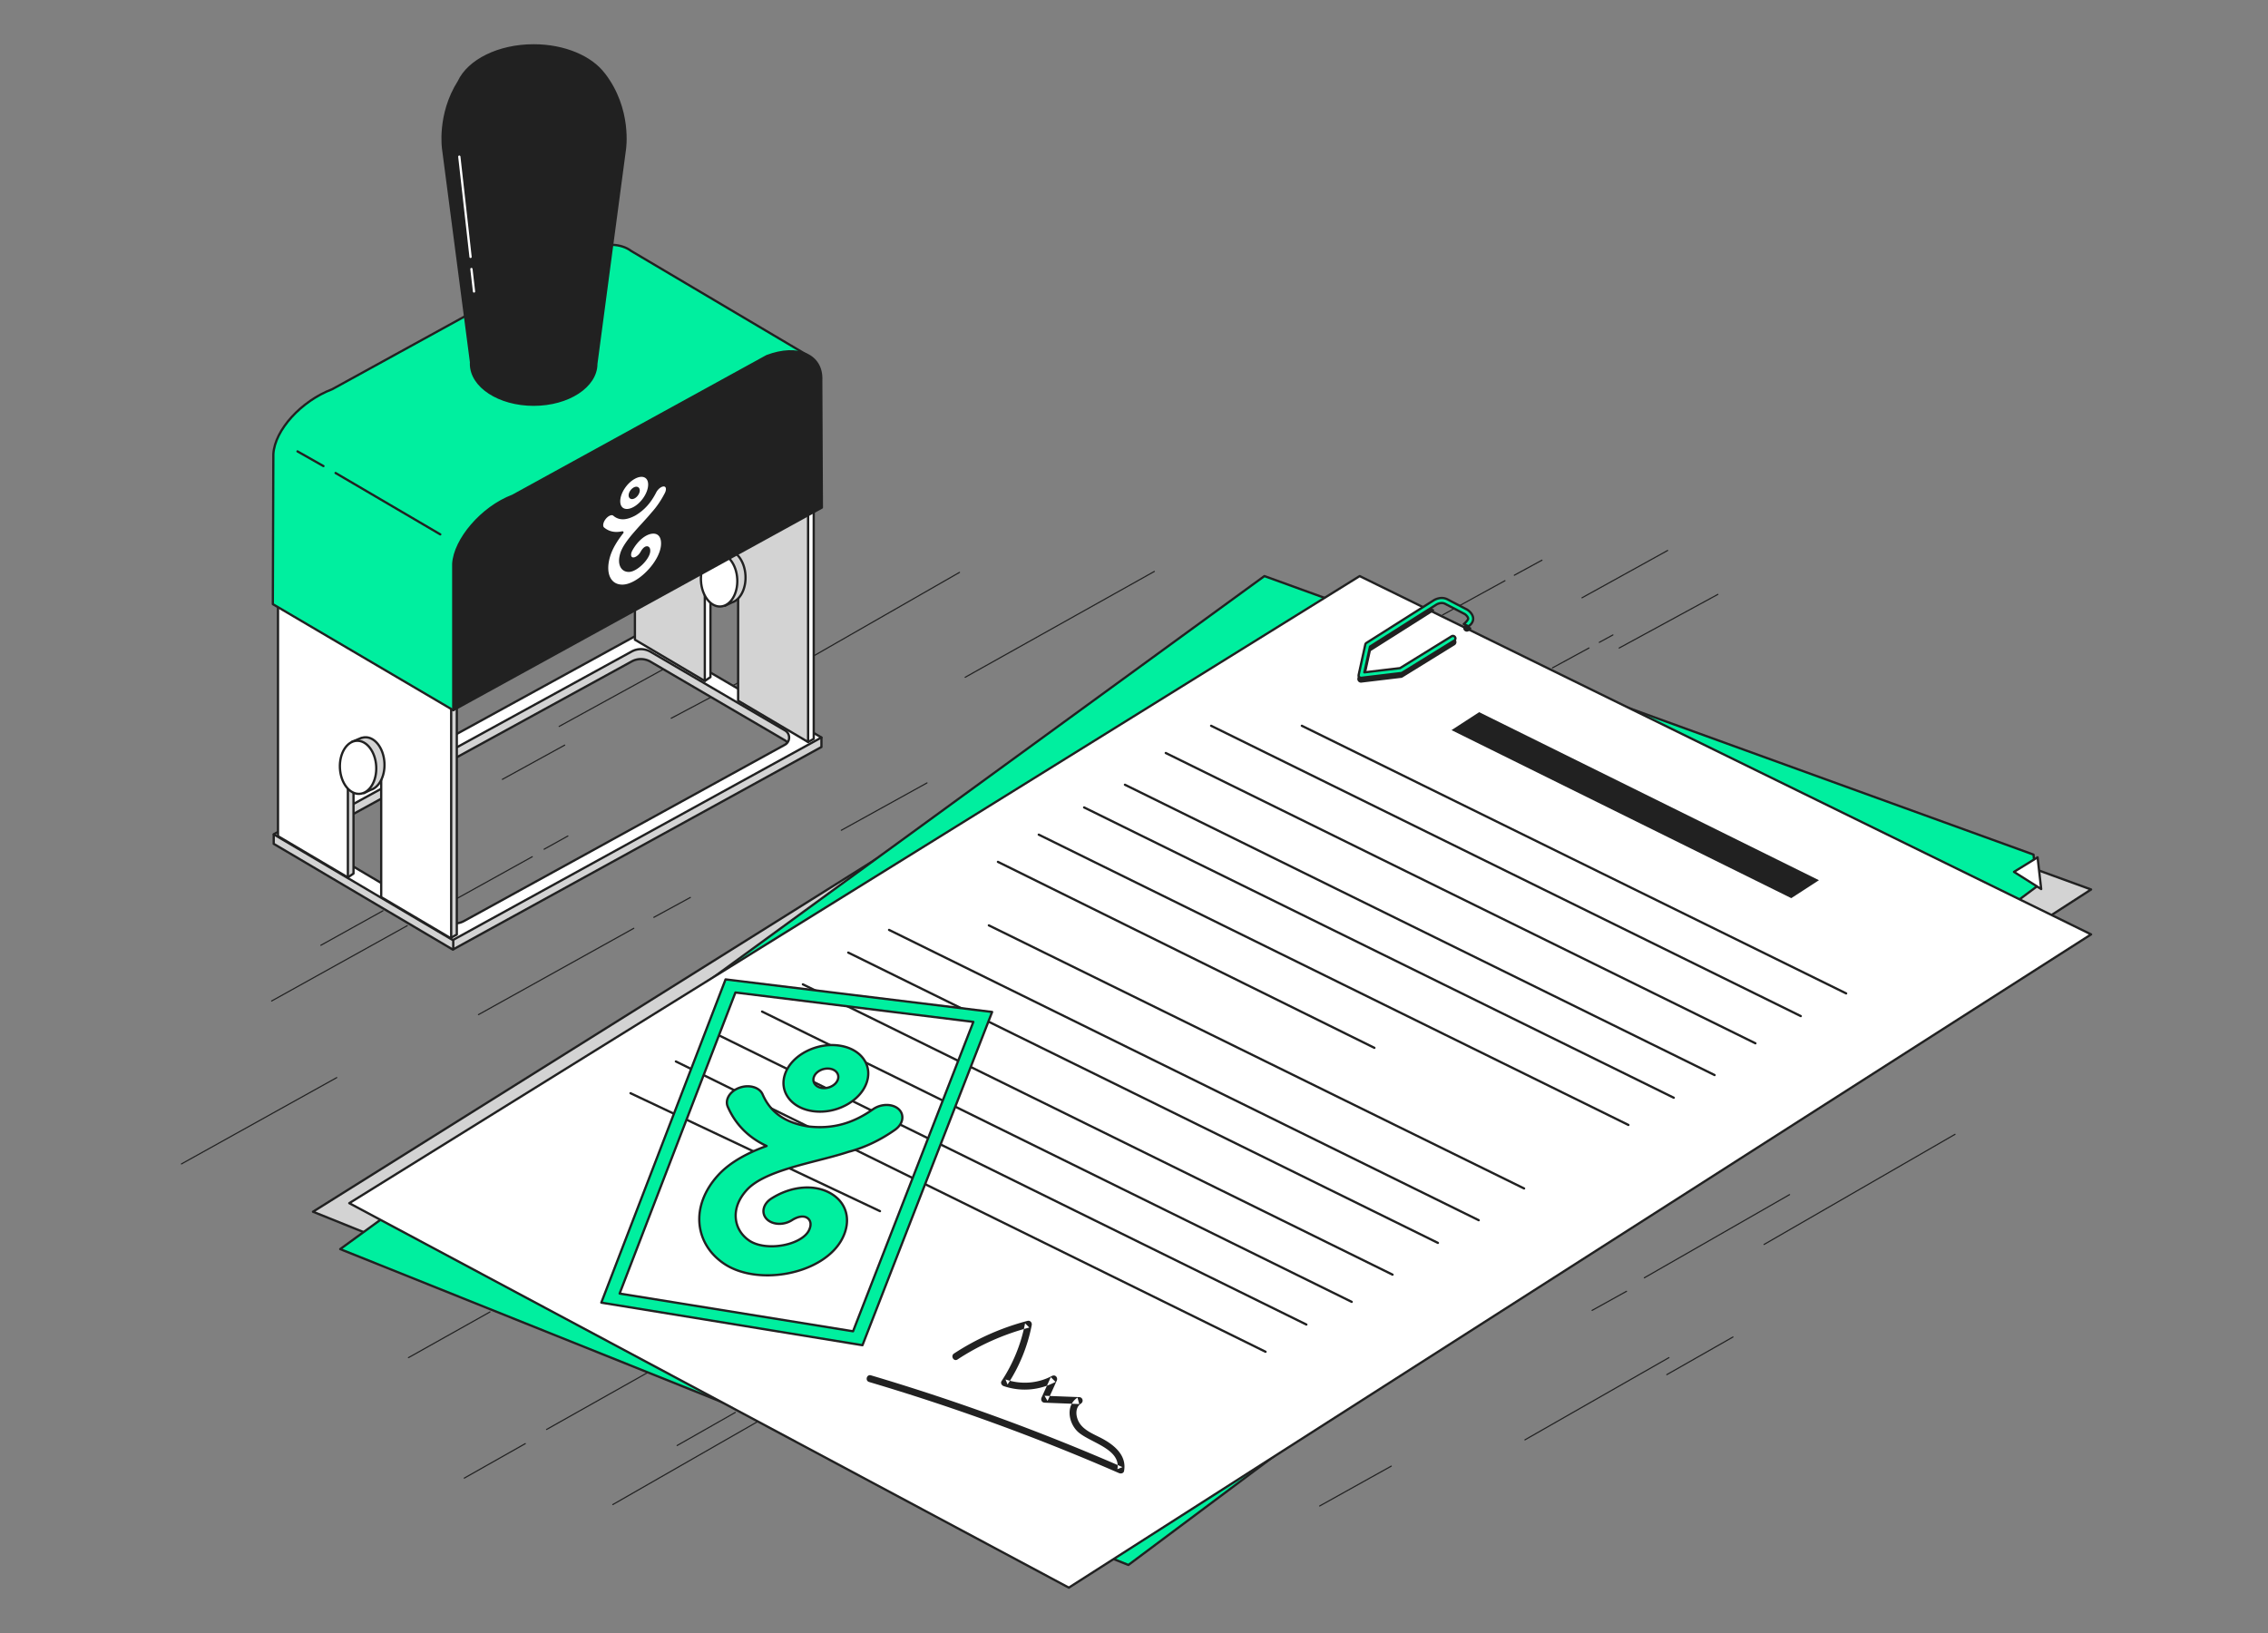
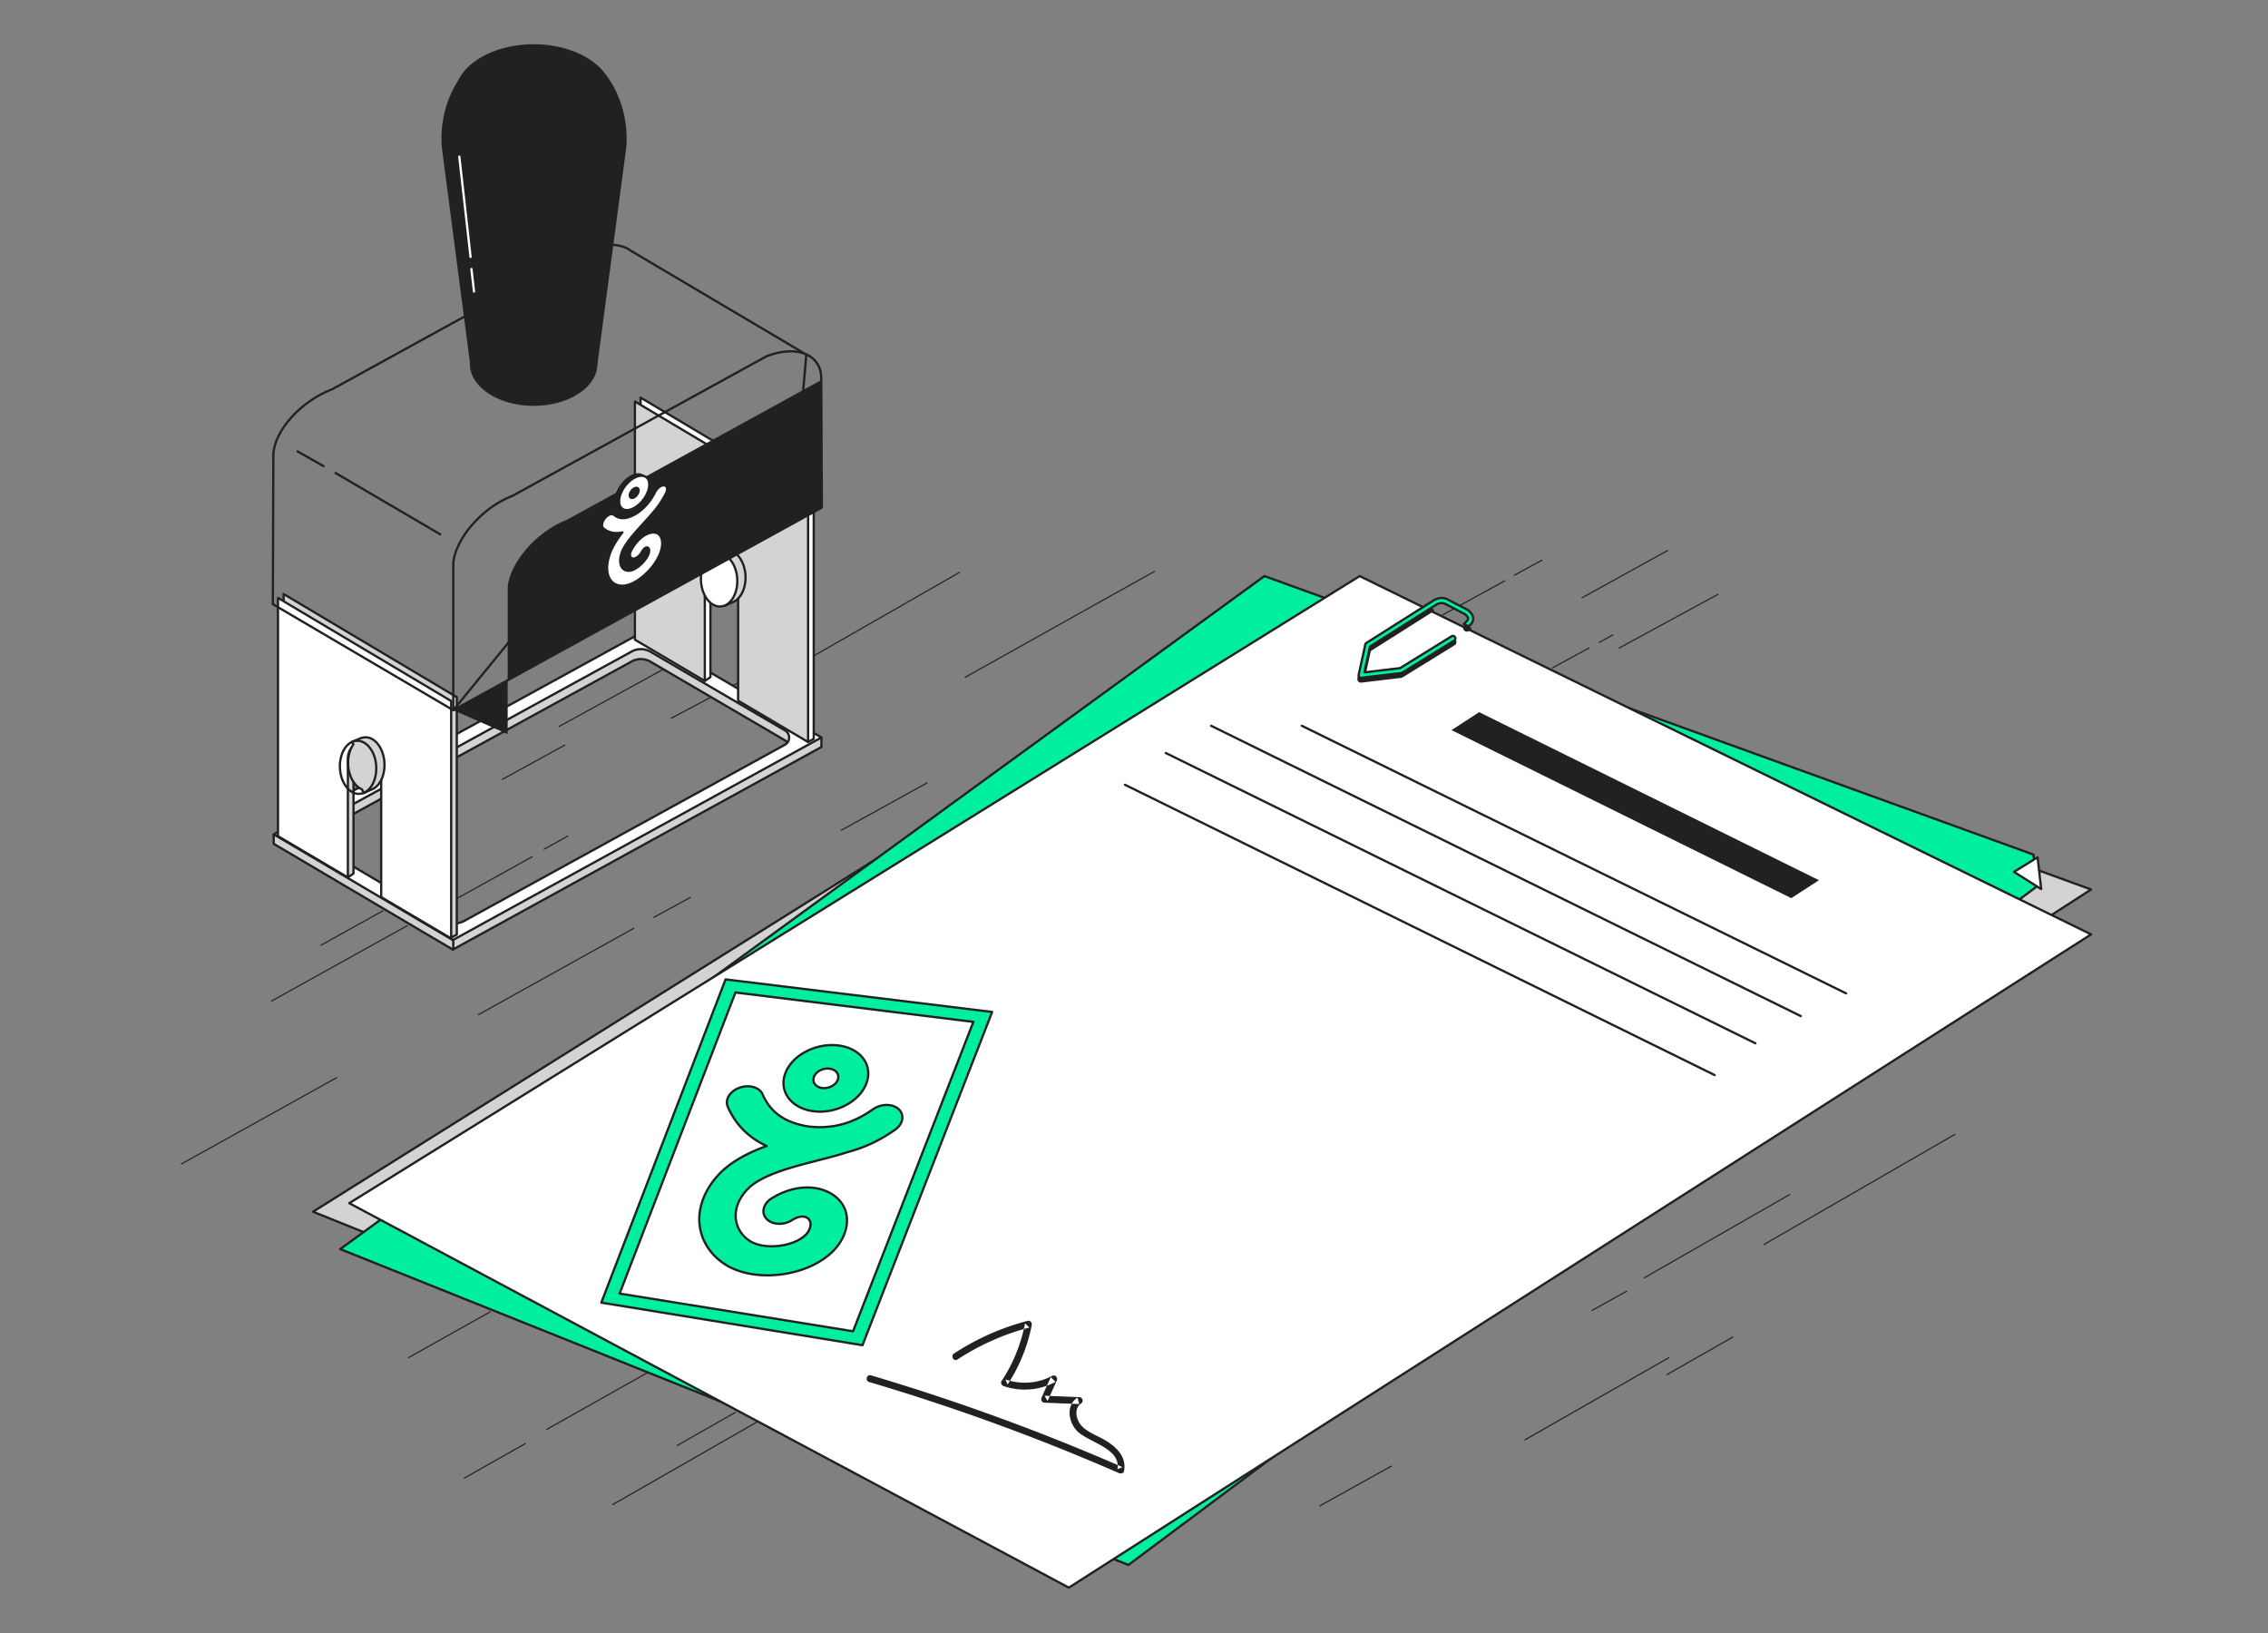
<svg xmlns="http://www.w3.org/2000/svg" width="500" height="360">
  <rect width="100%" height="100%" fill="#808080" stroke="none" />
  <g fill="none" fill-rule="evenodd">
    <path fill="#D3D3D3" d="M69 267.128 242.602 337 461 196.09 284.782 132z" />
    <path stroke="#212121" stroke-width=".5" stroke-linecap="round" stroke-linejoin="round" d="M461 196.091 284.782 132 69 267.128 242.602 337z" />
    <path fill="#00EF9F" d="M448.305 188.398 278.748 127 75 275.37 248.762 345 449 195.447z" />
    <path stroke="#212121" stroke-width=".5" stroke-linecap="round" stroke-linejoin="round" d="M448.305 188.398 278.748 127 75 275.37 248.762 345 449 195.447z" />
    <path fill="#FFF" d="M77 265.243 235.635 350 461 205.99 299.748 127z" />
    <path stroke="#212121" stroke-width=".5" stroke-linecap="round" stroke-linejoin="round" d="M461 205.989 299.748 127 77 265.242 235.635 350z" />
    <path fill="#FFF" d="M449.205 189 444 192.206l6 3.794z" />
    <path stroke="#212121" stroke-width=".5" stroke-linecap="round" stroke-linejoin="round" d="M449.205 189 444 192.206l6 3.794zM287 160l120 59m-140-59 130 64m-140-58 130 64m-139-57 130 64" />
    <path fill="#212121" d="M394.904 198 320 160.956l6.096-3.956L401 194.045z" />
-     <path stroke="#212121" stroke-width=".5" stroke-linecap="round" stroke-linejoin="round" d="m239 178 130 64m-140-58 130 64m-139-58 83 41m-85-27 118 58m-140-57 130 64m-139-59 130 64m-140-57 130 64m-139-58 130 64m-140-59 130 64m-139-58 130 64m-140-57 55 26" />
    <path d="M192.451 244.546c1.783-1.258 4.322-1.273 5.669-.029 1.346 1.245.989 3.28-.795 4.54-3.252 2.295-6.69 3.926-10.242 4.861-2.056.68-4.322 1.266-6.713 1.88-2.072.533-4.215 1.081-6.256 1.705-4.804 1.461-7.82 3.003-9.497 4.856-2.232 2.465-2.54 4.75-2.403 6.234.179 1.978 1.23 3.716 2.955 4.893 1.73 1.18 4.616 1.572 7.535 1.018 2.7-.516 4.845-1.741 5.598-3.194.76-1.47.297-2.438-.391-2.855-.806-.488-2.02-.29-3.329.543-1.836 1.166-4.333 1.037-5.577-.286-1.245-1.32-.767-3.333 1.069-4.498 4.404-2.8 9.59-3.217 13.204-1.048 3.486 2.1 4.425 5.995 2.396 9.916-1.927 3.722-6.436 6.582-12.058 7.647-5.353 1.005-10.612.177-14.076-2.206-3.113-2.13-5.004-5.224-5.326-8.711-.339-3.63 1.1-7.422 4.061-10.687 2.854-3.15 7.05-5.153 10.732-6.49a19.19 19.19 0 0 1-1.863-.99c-3.024-1.826-5.277-4.4-6.698-7.648-.69-1.568.469-3.452 2.59-4.208 2.12-.76 4.4-.103 5.087 1.468.994 2.275 2.448 3.965 4.447 5.166 1.516.913 3.356 1.538 5.62 1.908 2.305.26 4.416.181 6.45-.246a18.834 18.834 0 0 0 1.205-.295c2.246-.634 4.419-1.7 6.606-3.244m-12.817-5.566c.34.468.91.777 1.61.87a3.566 3.566 0 0 0 2.092-.377c.65-.336 1.13-.835 1.35-1.405.22-.57.154-1.14-.185-1.607-.339-.468-.91-.776-1.611-.867a3.584 3.584 0 0 0-2.093.38c-.651.337-1.13.833-1.35 1.402-.219.567-.152 1.137.187 1.604m-1.897-7.196c2.213-1.147 4.746-1.61 7.13-1.304 2.386.306 4.336 1.348 5.491 2.938 1.153 1.592 1.374 3.54.62 5.483-.753 1.944-2.386 3.646-4.6 4.792-2.21 1.144-4.737 1.595-7.112 1.271-2.376-.324-4.319-1.38-5.472-2.972-1.155-1.59-1.382-3.524-.639-5.449.743-1.926 2.37-3.615 4.582-4.76" fill="#00EF9F" />
    <path d="M192.451 244.546c1.783-1.258 4.322-1.273 5.669-.029 1.346 1.245.989 3.28-.795 4.54-3.252 2.295-6.69 3.926-10.242 4.861-2.056.68-4.322 1.266-6.713 1.88-2.072.533-4.215 1.081-6.256 1.705-4.804 1.461-7.82 3.003-9.497 4.856-2.232 2.465-2.54 4.75-2.403 6.234.179 1.978 1.23 3.716 2.955 4.893 1.73 1.18 4.616 1.572 7.535 1.018 2.7-.516 4.845-1.741 5.598-3.194.76-1.47.297-2.438-.391-2.855-.806-.488-2.02-.29-3.329.543-1.836 1.166-4.333 1.037-5.577-.286-1.245-1.32-.767-3.333 1.069-4.498 4.404-2.8 9.59-3.217 13.204-1.048 3.486 2.1 4.425 5.995 2.396 9.916-1.927 3.722-6.436 6.582-12.058 7.647-5.353 1.005-10.612.177-14.076-2.206-3.113-2.13-5.004-5.224-5.326-8.711-.339-3.63 1.1-7.422 4.061-10.687 2.854-3.15 7.05-5.153 10.732-6.49a19.19 19.19 0 0 1-1.863-.99c-3.024-1.826-5.277-4.4-6.698-7.648-.69-1.568.469-3.452 2.59-4.208 2.12-.76 4.4-.103 5.087 1.468.994 2.275 2.448 3.965 4.447 5.166 1.516.913 3.356 1.538 5.62 1.908 2.305.26 4.416.181 6.45-.246a18.834 18.834 0 0 0 1.205-.295c2.246-.634 4.419-1.7 6.606-3.244zm-12.817-5.566c.34.468.91.777 1.61.87a3.566 3.566 0 0 0 2.092-.377c.65-.336 1.13-.835 1.35-1.405.22-.57.154-1.14-.185-1.607-.339-.468-.91-.776-1.611-.867a3.584 3.584 0 0 0-2.093.38c-.651.337-1.13.833-1.35 1.402-.219.567-.152 1.137.187 1.604zm-1.897-7.196c2.213-1.147 4.746-1.61 7.13-1.304 2.386.306 4.336 1.348 5.491 2.938 1.153 1.592 1.374 3.54.62 5.483-.753 1.944-2.386 3.646-4.6 4.792-2.21 1.144-4.737 1.595-7.112 1.271-2.376-.324-4.319-1.38-5.472-2.972-1.155-1.59-1.382-3.524-.639-5.449.743-1.926 2.37-3.615 4.582-4.76z" stroke="#212121" stroke-width=".5" stroke-linecap="round" stroke-linejoin="round" />
    <path d="m218.722 223.088-58.766-7.178-27.393 71.26 57.575 9.387 28.584-73.469zm-4.139 2.19-26.52 68.206-51.462-8.317 25.53-66.37 52.452 6.48z" fill="#00EF9F" />
    <path d="m218.722 223.088-58.766-7.178-27.393 71.26 57.575 9.387 28.584-73.469zm-4.139 2.19-26.52 68.206-51.462-8.317 25.53-66.37 52.452 6.48h0z" stroke="#212121" stroke-width=".5" stroke-linecap="round" stroke-linejoin="round" />
    <path d="M211.085 299.705a53.538 53.538 0 0 1 15.838-7.045l-.938-.937a35.212 35.212 0 0 1-5.176 12.727c-.286.434.015.968.455 1.118 3.794 1.3 7.898.945 11.434-.927l-1.043-1.043-2.029 4.481c-.239.527.04 1.122.658 1.146l7.645.299-.384-1.42c-2.596 1.706-2.024 5.423-.058 7.4 2.445 2.461 9.703 3.784 8.85 8.38l1.12-.455a479.45 479.45 0 0 0-55.451-20.234c-.944-.28-1.346 1.19-.406 1.47a476.28 476.28 0 0 1 55.087 20.08c.408.177 1.02.077 1.12-.456.667-3.59-2.407-5.933-5.252-7.376-1.616-.818-3.564-1.62-4.576-3.205-.81-1.27-1.098-3.346.336-4.288.633-.416.386-1.389-.386-1.42l-7.645-.298.659 1.146 2.029-4.48c.308-.68-.33-1.421-1.043-1.043-3.19 1.69-6.851 1.943-10.26.775l.456 1.119a36.388 36.388 0 0 0 5.33-13.091c.11-.562-.344-1.092-.938-.937a54.838 54.838 0 0 0-16.201 7.199c-.818.536-.054 1.855.77 1.315" fill="#212121" />
    <path stroke="#212121" stroke-width=".25" stroke-linecap="round" stroke-linejoin="round" d="m89.781 204.067-29.897 16.602m290.425-77.818-8.055 4.382m36.468-16.203-21.765 11.828m-204.762 54.988-8.054 4.382m211.433-62.254-2.997 1.634m-212.856 63.039-34.239 19.03M74.239 237.56 40 256.59m68.023 32.631L90.05 299.295m164.434-173.317-41.708 23.331m-70.069 153.318-22.21 12.499m41.604-3.75-12.825 7.291m17.83-5.312-32.011 18.332m259.424-68.327-32.011 18.332M211.525 126.186l-32.011 18.332m-33.366 3.073-22.881 12.551m1.226 4.123-13.738 7.543m221.027-43.789-13.738 7.543m49.607-14.209-18.889 10.435m-144.398 40.81-18.889 10.435M358.579 284.67l-7.593 4.21m-44.271 34.333L290.927 332M431 250.065l-42.093 24.275m-6.862 20.408-14.584 8.296m.469-3.75-31.75 18.124m3.758-193.925-6.097 3.32m-166.769 21.406-19.095 10.118m-32.172 159.914-13.451 7.603m14.989-136.988-16.637 9.224m24.486-13.79-5.239 2.91m-35.517 13.569-13.703 7.609" />
    <path d="m173.029 166.383-70.739 38.856c-1.3.714-2.88.69-4.158-.064l-29.59-17.474c-1.214-.717-1.186-2.48.05-3.157l70.676-38.73a4.2 4.2 0 0 1 4.137.058l29.666 17.352c1.218.712 1.195 2.48-.042 3.159zm-31.52-24.855-81.162 42.486-.006 2.007L99.83 209.34l81.263-44.661v-2.048l-39.582-21.103z" fill="#D3D3D3" />
    <path d="m173.029 166.383-70.739 38.856c-1.3.714-2.88.69-4.158-.064l-29.59-17.474c-1.214-.717-1.186-2.48.05-3.157l70.676-38.73a4.2 4.2 0 0 1 4.137.058l29.666 17.352c1.218.712 1.195 2.48-.042 3.159zm-31.52-24.855-81.162 42.486-.006 2.007L99.83 209.34l81.263-44.661v-2.048l-39.582-21.103z" stroke="#212121" stroke-width=".5" stroke-linecap="round" stroke-linejoin="round" />
    <path d="m173.029 164.191-70.739 38.857c-1.3.714-2.88.69-4.158-.064l-29.59-17.475c-1.214-.717-1.186-2.48.05-3.157l70.676-38.728a4.2 4.2 0 0 1 4.137.056l29.666 17.352c1.218.713 1.195 2.48-.042 3.16zm-31.52-24.76-81.168 44.493 39.488 23.319 81.263-44.66-39.582-23.152z" fill="#FFF" />
    <path d="m173.029 164.191-70.739 38.857c-1.3.714-2.88.69-4.158-.064l-29.59-17.475c-1.214-.717-1.186-2.48.05-3.157l70.676-38.728a4.2 4.2 0 0 1 4.137.056l29.666 17.352c1.218.713 1.195 2.48-.042 3.16zm-31.52-24.76-81.168 44.493 39.488 23.319 81.263-44.66-39.582-23.152zm-41.585 69.825v-2.108" stroke="#212121" stroke-width=".5" stroke-linecap="round" stroke-linejoin="round" />
    <path d="M100.706 153.688v52.34l-1.212.667-14.215-9.78v-26.902s.524-5.62-3.958-6.763c0 0-3.053-.667-3.387 2.858v26.467l-1.14.782-14.268-9.885v-52.52l38.18 22.736z" fill="#D3D3D3" />
    <path d="M100.706 153.688v52.34l-1.212.667-14.215-9.78v-26.902s.524-5.62-3.958-6.763c0 0-3.053-.667-3.387 2.858v26.467l-1.14.782-14.268-9.885v-52.52l38.18 22.736z" stroke="#212121" stroke-width=".5" stroke-linecap="round" stroke-linejoin="round" />
    <path d="M99.466 154.546v52.34l-15.427-9.114v-26.901s.525-5.62-3.958-6.764c0 0-3.053-.667-3.387 2.859v26.467l-15.408-9.103v-52.52l38.18 22.736z" fill="#FFF" />
    <path d="M99.466 154.546v52.34l-15.427-9.114v-26.901s.525-5.62-3.958-6.764c0 0-3.053-.667-3.387 2.859v26.467l-15.408-9.103v-52.52l38.18 22.736z" stroke="#212121" stroke-width=".5" stroke-linecap="round" stroke-linejoin="round" />
    <path d="M179.394 110.386v52.507l-1.212.666-14.215-9.947v-26.901s.525-5.62-3.958-6.764c0 0-3.053-.666-3.387 2.859v26.467l-1.14.78-14.268-9.883V87.65l38.18 22.736z" fill="#FFF" />
    <path d="M179.394 110.386v52.507l-1.212.666-14.215-9.947v-26.901s.525-5.62-3.958-6.764c0 0-3.053-.666-3.387 2.859v26.467l-1.14.78-14.268-9.883V87.65l38.18 22.736z" stroke="#212121" stroke-width=".5" stroke-linecap="round" stroke-linejoin="round" />
    <path d="M178.154 111.243v52.34l-15.427-9.114v-26.9s.525-5.621-3.958-6.764c0 0-3.053-.667-3.387 2.858v26.467l-15.408-9.103v-52.52l38.18 22.736z" fill="#D3D3D3" />
    <path d="M178.154 111.243v52.34l-15.427-9.114v-26.9s.525-5.621-3.958-6.764c0 0-3.053-.667-3.387 2.858v26.467l-15.408-9.103v-52.52l38.18 22.736z" stroke="#212121" stroke-width=".5" stroke-linecap="round" stroke-linejoin="round" />
    <path d="m77.915 164.095-.31-.56 2.099-.88-.001.034a2.8 2.8 0 0 1 .74-.146c2.21-.116 4.14 2.41 4.31 5.64.128 2.424-.769 4.556-2.158 5.521a3.064 3.064 0 0 1-.86.415l-1.507.73-.448-.84c-1.63-.692-2.891-2.82-3.027-5.403-.095-1.776.365-3.393 1.162-4.51" fill="#D3D3D3" />
    <path d="m77.915 164.095-.31-.56 2.099-.88-.001.034a2.8 2.8 0 0 1 .74-.146c2.21-.116 4.14 2.41 4.31 5.64.128 2.424-.769 4.556-2.158 5.521a3.064 3.064 0 0 1-.86.415l-1.507.73-.448-.84c-1.63-.692-2.891-2.82-3.027-5.403-.095-1.776.365-3.393 1.162-4.51z" stroke="#212121" stroke-width=".5" stroke-linecap="round" stroke-linejoin="round" />
-     <path d="M74.94 169.368c-.17-3.23 1.481-5.945 3.691-6.062 2.21-.117 4.139 2.408 4.31 5.64.171 3.231-1.482 5.945-3.69 6.062-2.21.117-4.14-2.409-4.31-5.64" fill="#FFF" />
    <path d="M74.94 169.368c-.17-3.23 1.481-5.945 3.691-6.062 2.21-.117 4.139 2.408 4.31 5.64.171 3.231-1.482 5.945-3.69 6.062-2.21.117-4.14-2.409-4.31-5.64z" stroke="#212121" stroke-width=".5" stroke-linecap="round" stroke-linejoin="round" />
    <path d="m157.509 122.793-.31-.56 2.099-.88-.001.034a2.76 2.76 0 0 1 .74-.145c2.21-.117 4.14 2.408 4.31 5.64.128 2.423-.768 4.556-2.158 5.52a3.064 3.064 0 0 1-.859.416l-1.508.73-.448-.84c-1.628-.692-2.89-2.82-3.027-5.404-.095-1.776.365-3.393 1.162-4.51" fill="#D3D3D3" />
    <path d="m157.509 122.793-.31-.56 2.099-.88-.001.034a2.76 2.76 0 0 1 .74-.145c2.21-.117 4.14 2.408 4.31 5.64.128 2.423-.768 4.556-2.158 5.52a3.064 3.064 0 0 1-.859.416l-1.508.73-.448-.84c-1.628-.692-2.89-2.82-3.027-5.404-.095-1.776.365-3.393 1.162-4.51z" stroke="#212121" stroke-width=".5" stroke-linecap="round" stroke-linejoin="round" />
    <path d="M154.534 128.067c-.17-3.232 1.481-5.946 3.691-6.063 2.21-.116 4.139 2.408 4.31 5.64.171 3.231-1.482 5.945-3.69 6.062-2.21.117-4.14-2.408-4.31-5.64" fill="#FFF" />
    <path d="M154.534 128.067c-.17-3.232 1.481-5.946 3.691-6.063 2.21-.116 4.139 2.408 4.31 5.64.171 3.231-1.482 5.945-3.69 6.062-2.21.117-4.14-2.408-4.31-5.64z" stroke="#212121" stroke-width=".5" stroke-linecap="round" stroke-linejoin="round" />
-     <path d="M60.264 100.098c.314-5.294 6.125-11.695 12.98-14.296l56.036-30.784c4.125-1.566 7.709-1.332 9.862.304l38.612 22.848-1.145 13.433-17.454 21.152-20.187-4.002-39.044 47.816-39.773-23.379.113-33.092z" fill="#00EF9F" />
    <path d="M60.264 100.098c.314-5.294 6.125-11.695 12.98-14.296l56.036-30.784c4.125-1.566 7.709-1.332 9.862.304l38.612 22.848-1.145 13.433-17.454 21.152-20.187-4.002-39.044 47.816-39.773-23.379.113-33.092z" stroke="#212121" stroke-width=".5" stroke-linecap="round" stroke-linejoin="round" />
-     <path d="m99.924 156.557 81.263-44.66-.138-28.113c.228-5.518-5.142-7.882-11.996-5.28l-56.037 30.783c-6.853 2.6-12.778 9.7-13.092 14.995v32.275z" fill="#212121" />
+     <path d="m99.924 156.557 81.263-44.66-.138-28.113l-56.037 30.783c-6.853 2.6-12.778 9.7-13.092 14.995v32.275z" fill="#212121" />
    <path d="m99.924 156.557 81.263-44.66-.138-28.113c.228-5.518-5.142-7.882-11.996-5.28l-56.037 30.783c-6.853 2.6-12.778 9.7-13.092 14.995v32.275z" stroke="#212121" stroke-width=".5" stroke-linecap="round" stroke-linejoin="round" />
    <path d="M101.148 17.981c2.152-4.619 8.724-7.981 16.5-7.981 6.802 0 12.682 2.573 15.49 6.309h.013c6.024 7.787 4.606 16.636 4.606 16.636l-6.29 47.253c0 4.985-6.186 9.026-13.82 9.026-7.632 0-13.819-4.041-13.819-9.026 0-.117.007-.232.014-.348l-6.13-46.905s-1.22-7.636 3.436-14.964" fill="#212121" />
    <path d="M101.148 17.981c2.152-4.619 8.724-7.981 16.5-7.981 6.802 0 12.682 2.573 15.49 6.309h.013c6.024 7.787 4.606 16.636 4.606 16.636l-6.29 47.253c0 4.985-6.186 9.026-13.82 9.026-7.632 0-13.819-4.041-13.819-9.026 0-.117.007-.232.014-.348l-6.13-46.905s-1.22-7.636 3.436-14.964zm-4.085 99.823-23.082-13.529m-2.671-1.525-5.723-3.239" stroke="#212121" stroke-width=".5" stroke-linecap="round" stroke-linejoin="round" />
    <path stroke="#FFF" stroke-width=".5" stroke-linecap="round" stroke-linejoin="round" d="m101.259 34.533 2.48 22.104m.191 2.668.572 4.954" />
    <path d="M143.731 108.155c.46-.9 1.36-1.55 2.009-1.454.65.098.804.905.344 1.805-.84 1.642-1.835 3.1-2.969 4.347-.637.773-1.362 1.566-2.127 2.403a83.47 83.47 0 0 0-1.99 2.231c-1.508 1.774-2.37 3.115-2.71 4.217-.456 1.47-.252 2.37 0 2.865.337.66.949 1.001 1.725.963.779-.04 1.86-.668 2.823-1.638.89-.897 1.485-1.896 1.552-2.607.069-.718-.23-.938-.532-.904-.354.039-.759.429-1.11 1.068-.493.896-1.4 1.51-2.024 1.367-.624-.142-.731-.985-.238-1.882 1.181-2.15 2.968-3.65 4.553-3.826 1.529-.171 2.401.951 2.22 2.857-.172 1.81-1.382 4.008-3.238 5.878-1.767 1.784-3.756 2.898-5.317 2.979-1.402.072-2.5-.531-3.095-1.7-.618-1.217-.626-2.964-.02-4.92.583-1.884 1.8-3.697 2.926-5.134a6.69 6.69 0 0 1-.798.126c-1.326.124-2.48-.226-3.43-1.039-.46-.394-.306-1.378.345-2.196.65-.82 1.548-1.164 2.008-.77.665.569 1.413.806 2.288.725.664-.062 1.404-.31 2.26-.76a10.756 10.756 0 0 0 2.644-2.16c.712-.8 1.337-1.735 1.901-2.84m-5.317 1.276c.185.082.43.048.691-.097.261-.145.506-.381.691-.668.185-.285.287-.586.287-.846s-.102-.447-.287-.53c-.185-.081-.43-.047-.691.098-.261.143-.506.38-.691.666-.184.286-.286.587-.286.847s.102.449.286.53m-1.661-2.114c.628-.973 1.463-1.778 2.352-2.269.888-.49 1.724-.606 2.352-.328.628.278.974.918.974 1.802s-.346 1.906-.974 2.878c-.628.973-1.464 1.78-2.352 2.273-.889.492-1.724.61-2.352.332-.629-.278-.974-.92-.974-1.806s.345-1.91.974-2.882" fill="#212121" />
    <path d="M143.731 108.155c.46-.9 1.36-1.55 2.009-1.454.65.098.804.905.344 1.805-.84 1.642-1.835 3.1-2.969 4.347-.637.773-1.362 1.566-2.127 2.403a83.47 83.47 0 0 0-1.99 2.231c-1.508 1.774-2.37 3.115-2.71 4.217-.456 1.47-.252 2.37 0 2.865.337.66.949 1.001 1.725.963.779-.04 1.86-.668 2.823-1.638.89-.897 1.485-1.896 1.552-2.607.069-.718-.23-.938-.532-.904-.354.039-.759.429-1.11 1.068-.493.896-1.4 1.51-2.024 1.367-.624-.142-.731-.985-.238-1.882 1.181-2.15 2.968-3.65 4.553-3.826 1.529-.171 2.401.951 2.22 2.857-.172 1.81-1.382 4.008-3.238 5.878-1.767 1.784-3.756 2.898-5.317 2.979-1.402.072-2.5-.531-3.095-1.7-.618-1.217-.626-2.964-.02-4.92.583-1.884 1.8-3.697 2.926-5.134a6.69 6.69 0 0 1-.798.126c-1.326.124-2.48-.226-3.43-1.039-.46-.394-.306-1.378.345-2.196.65-.82 1.548-1.164 2.008-.77.665.569 1.413.806 2.288.725.664-.062 1.404-.31 2.26-.76a10.756 10.756 0 0 0 2.644-2.16c.712-.8 1.337-1.735 1.901-2.84zm-5.317 1.277c.185.082.43.048.691-.097.261-.145.506-.381.691-.668.185-.285.287-.586.287-.846s-.102-.447-.287-.53c-.185-.081-.43-.047-.691.098-.261.143-.506.38-.691.666-.184.286-.286.587-.286.847s.102.449.286.53zm-1.661-2.114c.628-.973 1.463-1.778 2.352-2.269.888-.49 1.724-.606 2.352-.328.628.278.974.918.974 1.802s-.346 1.906-.974 2.878c-.628.973-1.464 1.78-2.352 2.273-.889.492-1.724.61-2.352.332-.629-.278-.974-.92-.974-1.806s.345-1.91.974-2.882z" stroke="#212121" stroke-width=".5" stroke-linecap="round" stroke-linejoin="round" />
    <path d="M144.44 108.455c.46-.9 1.36-1.55 2.01-1.454.649.097.803.905.343 1.804-.839 1.642-1.835 3.102-2.968 4.347-.638.773-1.363 1.566-2.128 2.404a83.47 83.47 0 0 0-1.99 2.23c-1.508 1.775-2.369 3.115-2.71 4.218-.456 1.47-.252 2.37 0 2.865.337.66.949 1 1.726.962.778-.04 1.86-.667 2.822-1.638.891-.896 1.486-1.895 1.553-2.606.068-.718-.231-.939-.533-.904-.354.039-.758.428-1.109 1.067-.494.897-1.4 1.51-2.025 1.368-.624-.142-.73-.985-.238-1.883 1.181-2.15 2.969-3.65 4.553-3.826 1.53-.17 2.401.952 2.22 2.858-.171 1.81-1.382 4.008-3.237 5.878-1.768 1.784-3.756 2.898-5.318 2.978-1.402.072-2.5-.53-3.094-1.699-.618-1.217-.626-2.965-.022-4.92.584-1.884 1.8-3.698 2.927-5.134-.272.06-.538.101-.798.125-1.325.124-2.48-.225-3.43-1.038-.46-.394-.306-1.378.345-2.197.65-.82 1.548-1.163 2.009-.77.664.57 1.413.807 2.288.726.664-.062 1.404-.311 2.259-.76a10.756 10.756 0 0 0 2.645-2.16c.711-.8 1.336-1.735 1.9-2.84m-5.317 1.275c.185.083.43.048.691-.096.262-.145.507-.382.692-.668.185-.286.286-.586.286-.846s-.101-.448-.286-.53c-.185-.081-.43-.048-.692.096a2.018 2.018 0 0 0-.69.668c-.185.286-.287.586-.287.846s.102.45.286.53m-1.661-2.114c.628-.972 1.464-1.778 2.352-2.268.889-.49 1.724-.606 2.353-.328.628.278.973.918.973 1.801 0 .885-.345 1.906-.973 2.879-.629.973-1.464 1.78-2.353 2.273-.888.492-1.724.61-2.352.332-.628-.279-.974-.92-.974-1.806s.346-1.91.974-2.883" fill="#FFF" />
    <path d="M144.44 108.455c.46-.9 1.36-1.55 2.01-1.454.649.097.803.905.343 1.804-.839 1.642-1.835 3.102-2.968 4.347-.638.773-1.363 1.566-2.128 2.404a83.47 83.47 0 0 0-1.99 2.23c-1.508 1.775-2.369 3.115-2.71 4.218-.456 1.47-.252 2.37 0 2.865.337.66.949 1 1.726.962.778-.04 1.86-.667 2.822-1.638.891-.896 1.486-1.895 1.553-2.606.068-.718-.231-.939-.533-.904-.354.039-.758.428-1.109 1.067-.494.897-1.4 1.51-2.025 1.368-.624-.142-.73-.985-.238-1.883 1.181-2.15 2.969-3.65 4.553-3.826 1.53-.17 2.401.952 2.22 2.858-.171 1.81-1.382 4.008-3.237 5.878-1.768 1.784-3.756 2.898-5.318 2.978-1.402.072-2.5-.53-3.094-1.699-.618-1.217-.626-2.965-.022-4.92.584-1.884 1.8-3.698 2.927-5.134-.272.06-.538.101-.798.125-1.325.124-2.48-.225-3.43-1.038-.46-.394-.306-1.378.345-2.197.65-.82 1.548-1.163 2.009-.77.664.57 1.413.807 2.288.726.664-.062 1.404-.311 2.259-.76a10.756 10.756 0 0 0 2.645-2.16c.711-.8 1.336-1.735 1.9-2.84zm-5.317 1.276c.185.083.43.048.691-.096.262-.145.507-.382.692-.668.185-.286.286-.586.286-.846s-.101-.448-.286-.53c-.185-.081-.43-.048-.692.096a2.018 2.018 0 0 0-.69.668c-.185.286-.287.586-.287.846s.102.45.286.53zm-1.661-2.114c.628-.972 1.464-1.778 2.352-2.268.889-.49 1.724-.606 2.353-.328.628.278.973.918.973 1.801 0 .885-.345 1.906-.973 2.879-.629.973-1.464 1.78-2.353 2.273-.888.492-1.724.61-2.352.332-.628-.279-.974-.92-.974-1.806s.346-1.91.974-2.883z" stroke="#212121" stroke-width=".5" stroke-linecap="round" stroke-linejoin="round" />
    <path d="m319.974 141.091-11.365 7.018-7.861.935 1.243-5.68 13.932-8.82-1.173-.57-13.55 8.578a.55.55 0 0 0-.246.35l-1.459 6.666a.554.554 0 0 0 .61.67l8.758-1.043a.526.526 0 0 0 .226-.078l11.468-7.082a.555.555 0 1 0-.583-.944" fill="#212121" />
    <path d="m319.974 141.091-11.365 7.018-7.861.935 1.243-5.68 13.932-8.82-1.173-.57-13.55 8.578a.55.55 0 0 0-.246.35l-1.459 6.666a.554.554 0 0 0 .61.67l8.758-1.043a.526.526 0 0 0 .226-.078l11.468-7.082a.555.555 0 1 0-.583-.944z" stroke="#212121" stroke-width=".5" stroke-linecap="round" stroke-linejoin="round" />
    <path d="M323.049 138.01a.552.552 0 0 0 .67.878 3.33 3.33 0 0 0 .411-.352l-1.081-.526z" fill="#212121" />
    <path d="M323.049 138.01a.552.552 0 0 0 .67.878 3.33 3.33 0 0 0 .411-.352l-1.081-.526z" stroke="#212121" stroke-width=".5" stroke-linecap="round" stroke-linejoin="round" />
    <path d="M323.758 138.068c.688-.497 1.029-1.073 1.014-1.711-.028-1.092-1.12-1.832-1.29-1.94l-4.388-2.295c-1.525-.76-2.998.201-3.048.237l-14.807 9.373a.549.549 0 0 0-.245.35l-1.46 6.666a.552.552 0 0 0 .609.67l8.76-1.043a.545.545 0 0 0 .225-.078l11.469-7.083a.554.554 0 1 0-.584-.943l-11.365 7.018-7.862.935 1.243-5.68 14.62-9.255c.01-.005 1.01-.647 1.938-.179l4.333 2.264c.19.126.731.58.74 1.013.006.249-.585.91-.957 1.178l1.055.503z" fill="#00EF9F" />
    <path d="M323.758 138.068c.688-.497 1.029-1.073 1.014-1.711-.028-1.092-1.12-1.832-1.29-1.94l-4.388-2.295c-1.525-.76-2.998.201-3.048.237l-14.807 9.373a.549.549 0 0 0-.245.35l-1.46 6.666a.552.552 0 0 0 .609.67l8.76-1.043a.545.545 0 0 0 .225-.078l11.469-7.083a.554.554 0 1 0-.584-.943l-11.365 7.018-7.862.935 1.243-5.68 14.62-9.255c.01-.005 1.01-.647 1.938-.179l4.333 2.264c.19.126.731.58.74 1.013.006.249-.585.91-.957 1.178l1.055.503z" stroke="#212121" stroke-width=".5" stroke-linecap="round" stroke-linejoin="round" />
  </g>
</svg>